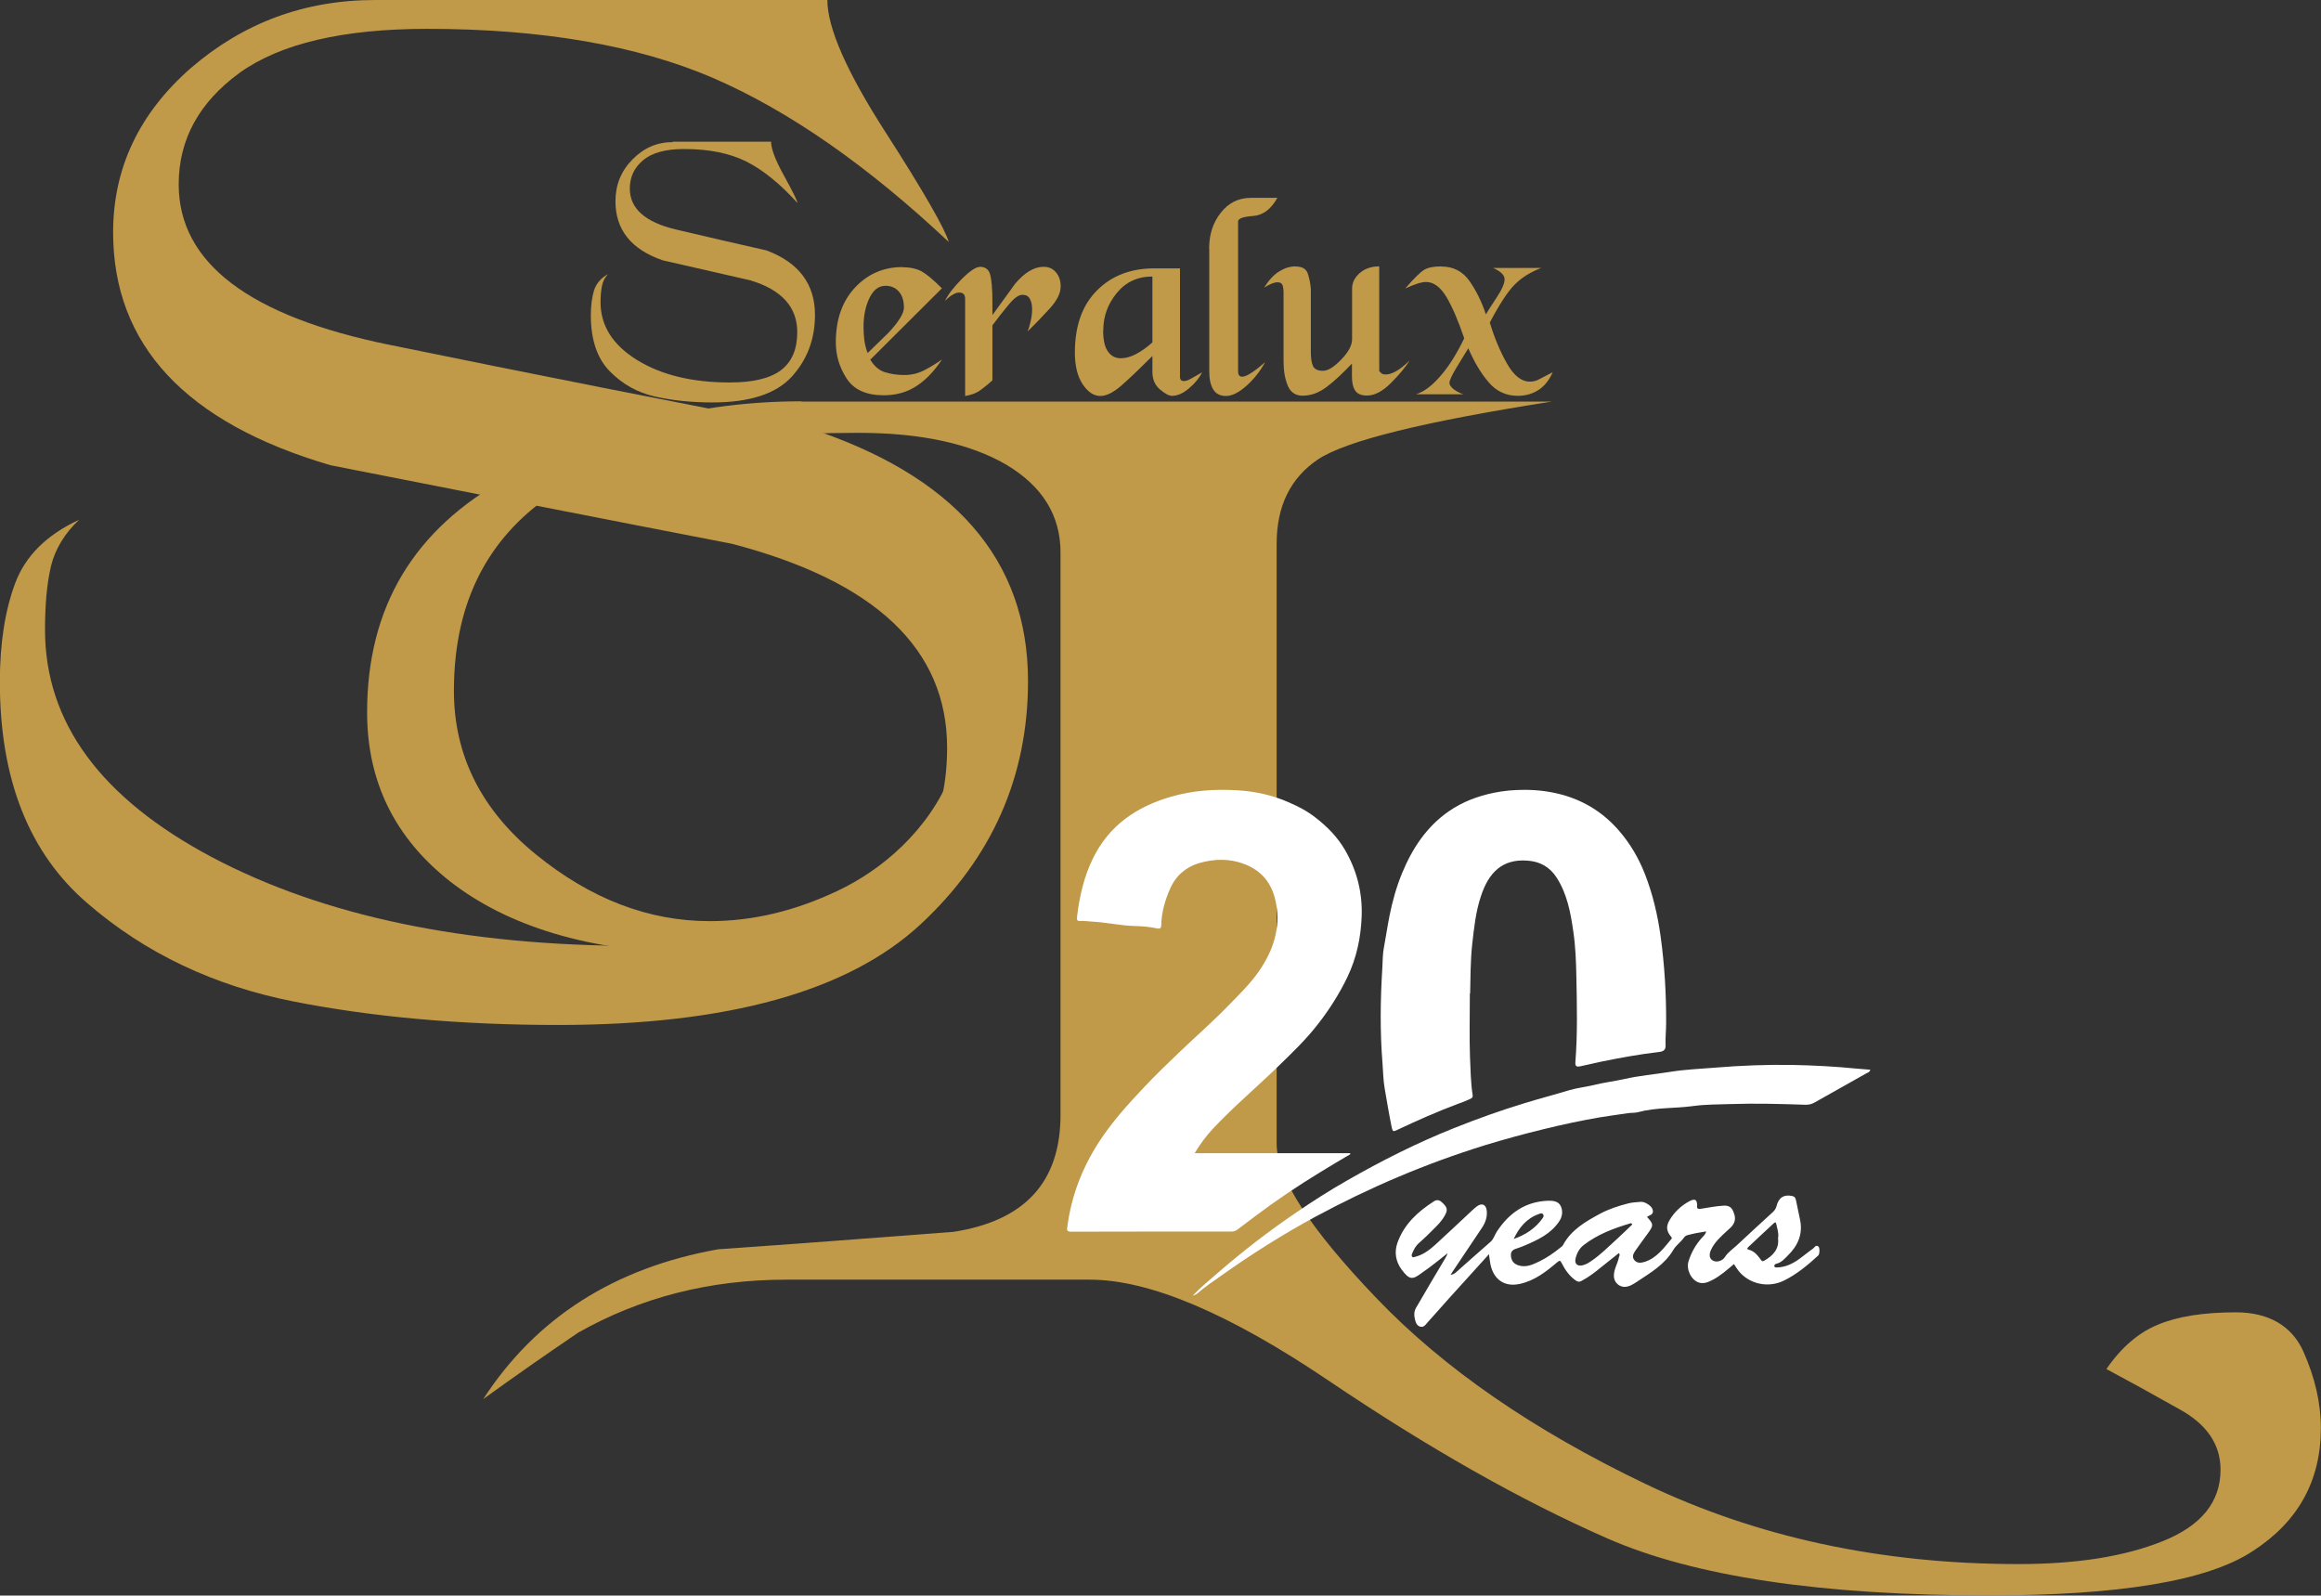
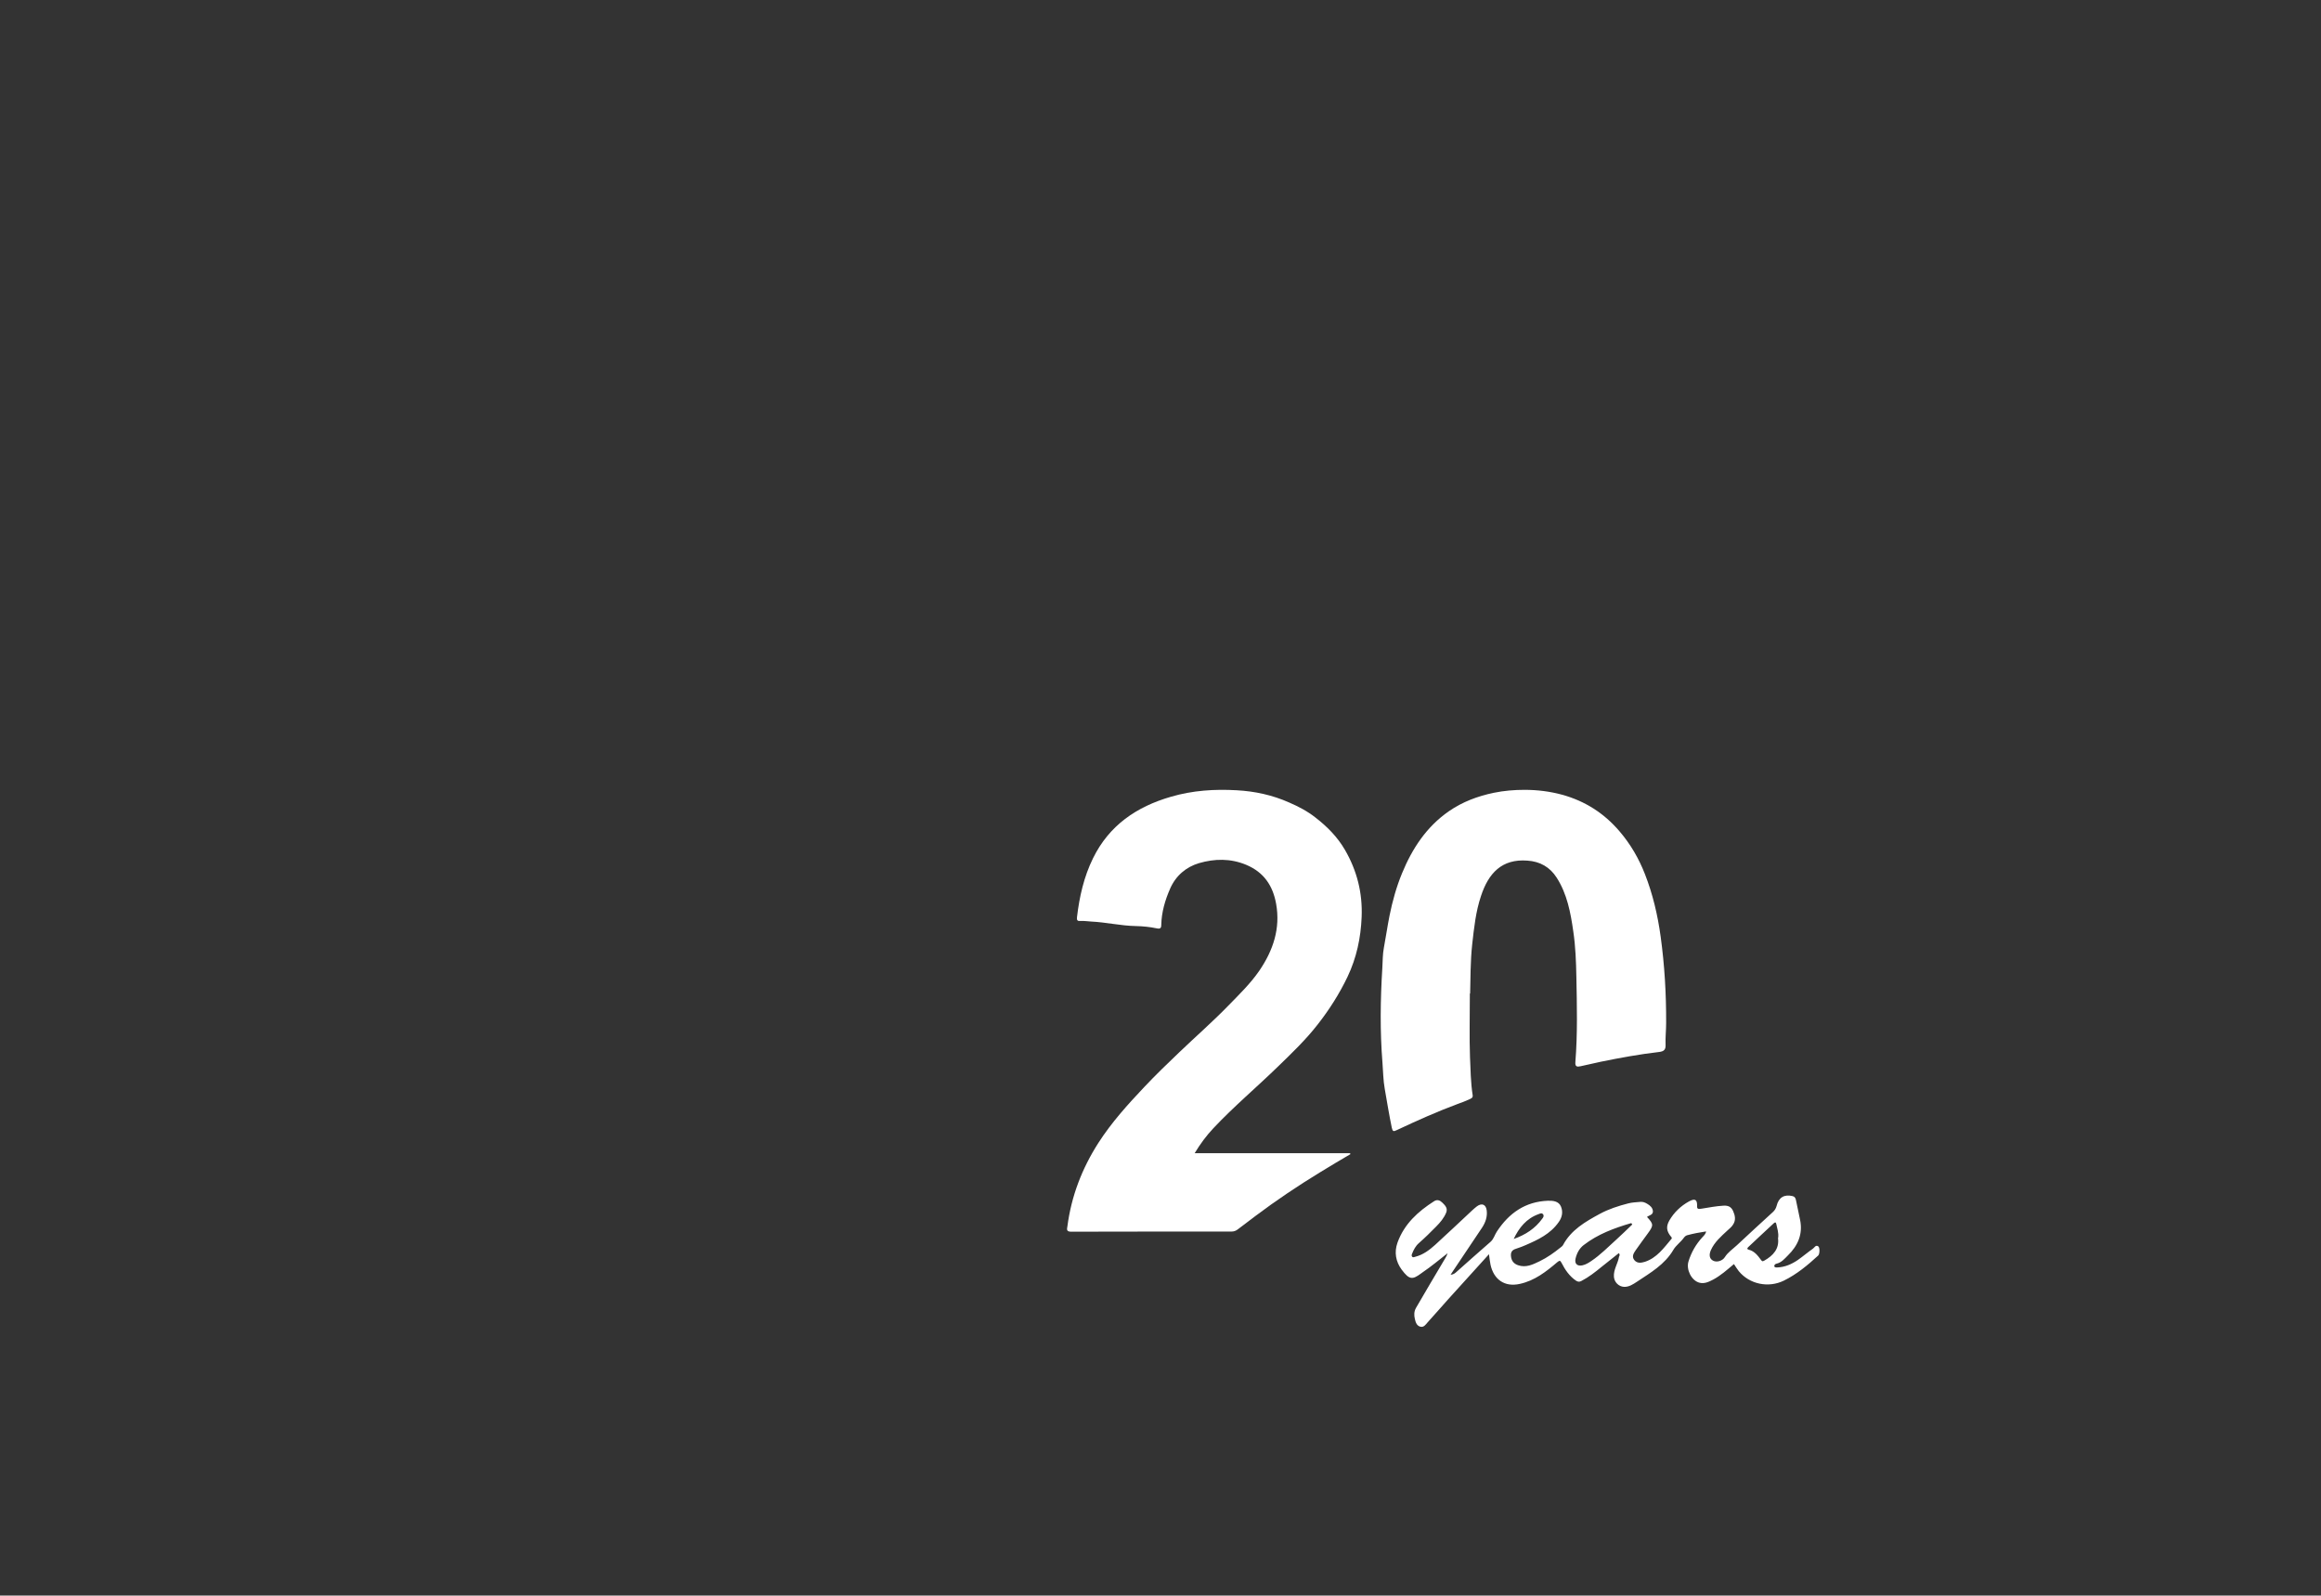
<svg xmlns="http://www.w3.org/2000/svg" id="Ebene_2" viewBox="0 0 164.95 113.39">
  <rect x="0" y="0" width="164.95" height="113.39" fill="#333333" stroke="none" />
  <defs>
    <style>.cls-1{fill:none;}.cls-2{fill-rule:evenodd;}.cls-2,.cls-3{fill:#c09949;}.cls-4{fill:#fff;}.cls-5{clip-path:url(#clippath);}</style>
    <clipPath id="clippath">
-       <rect class="cls-1" width="164.95" height="113.39" />
-     </clipPath>
+       </clipPath>
  </defs>
  <g id="Ebene_1-2">
    <g class="cls-5">
      <path class="cls-2" d="M56.98,28.54h53.3c-9.1,1.42-14.63,2.79-16.6,4.1-1.97,1.32-2.95,3.32-2.95,6v42.65c0,2.37,2.37,6.05,7.13,11,4.74,4.95,11.1,9.34,19.05,13.15,7.95,3.81,16.78,5.71,26.54,5.71,4.08,0,7.5-.52,10.26-1.63,2.74-1.1,4.1-2.79,4.1-5.08,0-1.79-.97-3.23-2.95-4.31-1.97-1.11-3.68-2.05-5.16-2.84,1.05-1.53,2.29-2.6,3.68-3.16,1.39-.58,3.23-.87,5.53-.87s3.97.95,4.79,2.79c.82,1.84,1.24,3.65,1.24,5.44,0,3.76-1.63,6.68-4.87,8.76-3.23,2.11-9.47,3.13-18.73,3.13-11.87,0-20.92-1.34-27.1-4.05-6.18-2.71-12.79-6.47-19.84-11.23-7.05-4.76-12.71-7.16-16.94-7.16h-21.6c-5.42,0-10.34,1.26-14.76,3.76-2.29,1.55-4.55,3.13-6.76,4.73,3.76-5.79,9.34-9.34,16.7-10.65,5.58-.39,11.15-.81,16.73-1.24,5.08-.79,7.6-3.55,7.6-8.32v-39.96c0-2.63-1.29-4.71-3.86-6.24-2.58-1.5-6.08-2.26-10.5-2.26-10.58,0-18.02,1.58-22.31,4.74-4.32,3.16-6.44,7.68-6.44,13.6,0,4.58,1.95,8.47,5.84,11.63,3.89,3.16,8,4.73,12.34,4.73,3.03,0,6.05-.71,9.1-2.16,3.02-1.42,6.47-4.23,8.1-8.39,0,4.47-2.16,8.29-5.24,10.16-3.08,1.87-7.63,2.65-12.71,2.65-7.86,0-13.76-2-17.7-5.08-3.92-3.08-5.9-7.08-5.9-12.02,0-7.47,3.32-13.02,9.97-16.66,6.63-3.63,13.57-5.44,20.89-5.44" />
      <path class="cls-2" d="M26.68,0h32.12c0,1.97,1.37,5.1,4.13,9.39,2.74,4.26,4.24,6.9,4.5,7.81-5.76-5.42-11.34-9.31-16.73-11.65-5.39-2.32-12.18-3.5-20.34-3.5-6,0-10.44,1.05-13.34,3.13-2.87,2.1-4.32,4.73-4.32,7.92,0,5.58,5.02,9.39,15.05,11.42,10.02,2.05,19.89,4,29.6,5.86,10.47,3.39,15.71,9.39,15.71,18.02,0,6.79-2.55,12.57-7.66,17.31-5.13,4.74-13.68,7.13-25.73,7.13-6.84,0-13.1-.55-18.76-1.66-5.66-1.11-10.58-3.42-14.71-7-4.13-3.55-6.21-8.79-6.21-15.71,0-2.76.37-5.08,1.08-7,.71-1.92,2.21-3.45,4.55-4.53-1.03.97-1.71,2.1-2,3.31-.29,1.24-.42,2.74-.42,4.5,0,6.58,3.95,11.97,11.89,16.18,7.92,4.18,17.99,6.29,30.2,6.29,7.63,0,13.2-1.16,16.73-3.45,3.53-2.31,5.29-5.87,5.29-10.63,0-7.02-5.1-11.84-15.31-14.5-9.52-1.84-19.02-3.71-28.52-5.58-10.29-3.02-15.44-8.55-15.44-16.55,0-4.55,1.84-8.45,5.53-11.68C17.29,1.63,21.62,0,26.68,0" />
      <path class="cls-3" d="M47.8,10.07h7c0,.5.3,1.3.9,2.38.6,1.09.93,1.75.99,1.99-1.25-1.38-2.47-2.37-3.65-2.96-1.18-.59-2.65-.89-4.43-.89-1.31,0-2.28.27-2.91.8-.63.53-.94,1.2-.94,2.01,0,1.42,1.09,2.39,3.28,2.91,2.19.52,4.34,1.01,6.45,1.49,2.29.87,3.43,2.39,3.43,4.58,0,1.73-.56,3.2-1.67,4.41-1.11,1.2-2.98,1.81-5.61,1.81-1.49,0-2.86-.14-4.09-.42-1.24-.28-2.3-.87-3.2-1.78-.9-.91-1.36-2.24-1.36-3.99,0-.7.08-1.29.23-1.78.16-.49.49-.87.99-1.15-.23.25-.37.53-.43.85-.06.31-.1.69-.1,1.14,0,1.67.86,3.04,2.59,4.11,1.73,1.07,3.93,1.6,6.59,1.6,1.66,0,2.88-.29,3.65-.88.77-.59,1.15-1.48,1.15-2.7,0-1.78-1.11-3.01-3.34-3.68-2.08-.47-4.15-.95-6.22-1.42-2.24-.77-3.36-2.17-3.36-4.2,0-1.16.4-2.15,1.21-2.97.8-.82,1.75-1.23,2.85-1.23" />
      <path class="cls-3" d="M64.14,18.99c.54,0,.99.1,1.35.29.36.2.84.6,1.45,1.21l-5.09,5.07c.28.46.62.76,1.04.89.41.13.88.2,1.39.2s1-.12,1.45-.36c.45-.24.86-.49,1.22-.75-.56.85-1.17,1.48-1.84,1.91-.67.43-1.43.64-2.3.64-1.24,0-2.12-.39-2.64-1.19s-.77-1.65-.77-2.57c0-1.62.45-2.91,1.36-3.89.91-.97,2.03-1.46,3.37-1.46M61.67,25.08c.49-.47.98-.95,1.46-1.42.74-.79,1.11-1.39,1.11-1.8,0-.49-.12-.87-.36-1.14-.24-.27-.55-.41-.94-.41-.49,0-.87.29-1.15.87-.28.58-.42,1.26-.42,2.06,0,.33.02.65.06.95.04.3.12.6.23.89" />
      <path class="cls-3" d="M69.63,18.96c.39,0,.64.18.74.55.1.37.16,1.01.16,1.94v.94c.53-.74,1.07-1.48,1.61-2.22.68-.81,1.36-1.21,2.03-1.21.38,0,.67.14.89.41.22.27.32.6.32.99,0,.48-.26,1-.79,1.58-.53.58-1.05,1.12-1.57,1.62.07-.14.14-.37.22-.7.08-.33.11-.62.11-.87,0-.31-.05-.56-.16-.75-.1-.2-.28-.29-.53-.29-.27,0-.6.24-.99.72-.4.48-.78.96-1.14,1.45v3.91c-.24.22-.52.45-.83.68s-.69.37-1.11.43v-6.91c0-.29-.14-.44-.42-.44-.13,0-.27.04-.44.14-.17.09-.36.24-.57.45.22-.46.62-.97,1.19-1.55.57-.57,1-.86,1.28-.86" />
      <path class="cls-3" d="M83.86,19.07v7.74c.01.18.1.27.27.27.13,0,.27-.04.45-.14s.46-.25.85-.48c-.18.38-.48.75-.91,1.12-.43.37-.83.55-1.22.55-.22,0-.51-.15-.87-.46-.36-.31-.53-.72-.53-1.24v-1.13c-.85.85-1.57,1.54-2.16,2.06-.59.52-1.1.78-1.53.78-.48,0-.9-.28-1.27-.84-.37-.56-.55-1.31-.55-2.24,0-1.9.52-3.37,1.57-4.42,1.04-1.05,2.41-1.57,4.08-1.57h1.82ZM78.4,23.47c0,.69.11,1.19.34,1.51.22.32.53.48.92.48.34,0,.69-.1,1.08-.3.38-.2.77-.48,1.16-.83v-4.68c-1.05,0-1.89.39-2.53,1.17s-.96,1.66-.96,2.65" />
-       <path class="cls-3" d="M85.93,17.68c0-1,.27-1.86.83-2.56.55-.71,1.27-1.06,2.14-1.06h1.88c-.45.81-1.02,1.24-1.73,1.29-.71.05-1.06.18-1.06.39v10.65c0,.25.1.38.29.38.17,0,.39-.1.68-.29.29-.19.6-.44.95-.74-.35.64-.79,1.2-1.33,1.68-.54.48-1.02.72-1.45.72s-.72-.16-.91-.47c-.19-.31-.28-.74-.28-1.29v-8.7Z" />
      <path class="cls-3" d="M92.09,18.94c.46,0,.75.17.86.52.11.35.18.7.21,1.07v4.49c0,.43.05.76.15.99.11.23.34.34.72.34.35,0,.78-.27,1.29-.8.51-.53.77-1.01.77-1.43v-3.6c0-.43.18-.8.55-1.12s.83-.47,1.38-.47v7.43c.04.06.09.11.16.17.06.06.17.08.32.08.2,0,.43-.07.7-.22.27-.15.6-.4.99-.78-.31.49-.76,1.03-1.35,1.62-.59.59-1.16.88-1.69.88-.39,0-.67-.11-.83-.34-.16-.23-.24-.57-.24-1.01v-.92c-.66.69-1.25,1.25-1.8,1.66-.54.41-1.11.62-1.71.62-.5,0-.85-.24-1.05-.71-.2-.48-.3-1.05-.3-1.73v-4.85c0-.26-.03-.46-.08-.58-.06-.13-.17-.19-.36-.19-.22,0-.54.13-.94.38.32-.52.67-.9,1.05-1.14.38-.24.77-.37,1.19-.37" />
      <path class="cls-3" d="M102.44,18.94c.84,0,1.5.34,1.98,1.01.48.68.88,1.48,1.18,2.39.13-.22.38-.62.76-1.19.38-.57.57-1.01.57-1.3s-.27-.57-.82-.81h3.43c-.74.28-1.36.66-1.86,1.15-.5.49-1.1,1.4-1.8,2.73.31,1.04.71,2.01,1.2,2.88.49.88,1.04,1.32,1.64,1.32.21,0,.41-.04.59-.13.18-.09.53-.27,1.04-.54-.24.55-.57.97-.99,1.25-.43.28-.92.43-1.5.43-.82,0-1.51-.32-2.05-.95-.55-.63-1.03-1.44-1.46-2.43-.24.38-.52.84-.85,1.39-.33.55-.49.91-.49,1.08,0,.13.1.27.29.43.2.16.43.28.71.37h-3.37c.56-.18,1.14-.61,1.73-1.3.6-.68,1.16-1.58,1.69-2.68-.42-1.24-.84-2.22-1.26-2.93-.43-.71-.91-1.07-1.45-1.07-.32,0-.81.15-1.48.46.63-.73,1.08-1.17,1.35-1.33s.68-.24,1.22-.24" />
    </g>
    <path class="cls-4" d="M84.91,81.95h11.04s.01.05.02.07c-.71.42-1.43.84-2.14,1.28-1.59.97-3.14,2.01-4.63,3.13-.41.31-.82.63-1.24.94-.13.1-.27.15-.44.15-3.8,0-7.6,0-11.4.01-.36,0-.29-.19-.26-.39.28-2.14,1.04-4.11,2.2-5.92.93-1.45,2.08-2.72,3.26-3.97.81-.86,1.66-1.68,2.51-2.49,1.14-1.09,2.33-2.13,3.43-3.26.78-.8,1.6-1.59,2.24-2.52.98-1.44,1.51-3,1.19-4.76-.23-1.27-.86-2.23-2.12-2.76-1.13-.47-2.26-.44-3.36-.12-.91.27-1.65.89-2.05,1.81-.36.82-.61,1.67-.63,2.57,0,.24-.07.31-.34.25-.48-.1-.98-.15-1.48-.16-1.06-.02-2.1-.27-3.16-.32-.25-.01-.51-.06-.76-.04-.21.02-.28-.05-.25-.27.17-1.45.49-2.87,1.14-4.19,1.15-2.34,3.09-3.66,5.54-4.37,1.54-.45,3.1-.55,4.67-.46,1.29.07,2.54.34,3.73.87.67.29,1.3.62,1.87,1.07.83.64,1.56,1.38,2.09,2.29.86,1.48,1.26,3.07,1.19,4.78-.06,1.48-.36,2.89-1,4.24-.58,1.21-1.29,2.33-2.12,3.39-.84,1.08-1.82,2.02-2.8,2.97-1.52,1.48-3.15,2.85-4.61,4.4-.5.53-.93,1.11-1.33,1.77Z" />
    <path class="cls-4" d="M104.46,70.59c0,1.71-.04,3.12.01,4.52.04.9.05,1.82.19,2.72.03.2-.13.24-.23.29-.27.13-.55.23-.83.33-1.47.55-2.91,1.19-4.33,1.86-.24.12-.3.1-.36-.18-.19-.92-.34-1.84-.5-2.76-.11-.61-.11-1.23-.16-1.84-.18-2.24-.15-4.49-.01-6.74.03-.48.02-.98.11-1.44.14-.75.25-1.51.4-2.27.21-1.04.49-2.05.89-3.02.72-1.75,1.73-3.3,3.33-4.41.97-.67,2.04-1.07,3.19-1.31.73-.15,1.45-.21,2.18-.21.91,0,1.81.11,2.69.35,1.62.45,2.97,1.31,4.07,2.6.78.91,1.37,1.93,1.8,3.03.56,1.43.91,2.92,1.12,4.45.28,2.04.4,4.09.39,6.15,0,.51-.06,1.02-.04,1.52.02.37-.12.49-.47.53-1.38.16-2.75.41-4.12.69-.48.1-.96.21-1.44.32-.26.06-.41.04-.38-.3.16-2.02.11-4.03.07-6.05-.02-1.08-.06-2.16-.22-3.24-.19-1.33-.44-2.66-1.18-3.81-.48-.75-1.18-1.15-2.08-1.21-1.82-.14-2.77.9-3.3,2.52-.37,1.1-.49,2.25-.62,3.4-.14,1.27-.12,2.55-.15,3.53Z" />
    <path class="cls-4" d="M115.04,89.06c-.41.33-.82.65-1.22.97-.45.37-.91.73-1.43,1-.15.08-.25.07-.4-.03-.46-.32-.76-.76-1.01-1.25-.09-.17-.13-.2-.31-.05-.79.67-1.6,1.31-2.66,1.54-1.08.24-1.85-.31-2.08-1.36-.05-.23-.07-.47-.11-.75-.98,1.08-1.93,2.13-2.88,3.18-.49.55-.98,1.11-1.47,1.65-.14.16-.28.39-.53.32-.27-.07-.34-.34-.39-.56-.06-.25-.06-.52.08-.77.69-1.18,1.38-2.36,2.08-3.53.07-.11.13-.23.17-.36-.59.46-1.16.94-1.78,1.36-.04.03-.08.05-.11.08-.61.45-.83.46-1.38-.28-.41-.56-.54-1.22-.29-1.92.48-1.32,1.45-2.2,2.59-2.93.24-.16.44-.06.61.11.19.19.38.38.26.69-.16.39-.43.71-.72,1-.39.4-.8.8-1.22,1.17-.24.21-.37.47-.48.74-.03.07-.06.16,0,.23.07.07.15.02.23,0,.55-.14,1-.48,1.41-.85.88-.8,1.75-1.63,2.62-2.44.11-.1.22-.2.34-.29.35-.26.65-.14.7.3.05.45-.09.84-.33,1.21-.69,1.03-1.38,2.06-2.07,3.09-.05.08-.1.15-.17.26.2-.01.32-.11.43-.21.8-.71,1.6-1.43,2.41-2.13.23-.2.29-.49.45-.73.86-1.31,2.02-2.13,3.63-2.19.36-.01.76.03.92.4.16.37.1.76-.15,1.11-.59.85-1.47,1.26-2.37,1.65-.19.08-.38.16-.58.22-.27.08-.48.18-.45.54.03.34.19.55.5.66.57.2,1.06-.05,1.54-.28.54-.26,1.03-.61,1.5-.99.05-.04.12-.09.15-.14.58-1.1,1.6-1.68,2.63-2.24.63-.34,1.31-.56,2.01-.74.3-.08.58-.08.87-.11.18-.02.34.05.49.14.21.12.39.29.4.53.01.26-.27.28-.42.4.47.51.48.6.06,1.17-.29.4-.58.79-.86,1.19-.15.22-.31.46-.09.72.2.23.47.19.74.11.85-.28,1.34-.98,1.88-1.62.04-.04.05-.08,0-.14-.35-.41-.39-.74-.14-1.18.33-.57.81-1.03,1.39-1.35.44-.24.6-.14.58.36,0,.17.08.2.34.15.51-.08,1.01-.18,1.53-.21.33-.02.55.07.69.38.14.32.21.64,0,.96-.1.17-.26.29-.4.42-.45.42-.92.82-1.18,1.4-.15.34-.1.62.16.75.26.14.67.01.83-.25.22-.35.56-.57.85-.84.85-.8,1.71-1.58,2.57-2.37.13-.12.21-.25.26-.43.15-.61.54-.84,1.14-.7.16.04.21.15.24.3.09.46.19.92.29,1.39.21,1.01-.16,1.84-.87,2.53-.23.23-.45.5-.8.58-.1.02-.18.1-.16.19.02.09.13.08.21.08.54-.02,1.02-.23,1.46-.53.37-.26.71-.55,1.08-.81.11-.08.19-.28.37-.16.12.08.11.54,0,.65-.75.69-1.53,1.34-2.45,1.79-1.09.53-2.43.26-3.2-.68-.12-.15-.22-.32-.34-.5-.48.4-.94.82-1.49,1.11-.31.16-.62.31-.98.21-.56-.16-.94-.94-.76-1.51.2-.65.53-1.22.99-1.72.1-.11.23-.22.26-.41-.46.07-.9.15-1.34.27-.11.03-.18.1-.24.18-.22.31-.56.54-.74.85-.62,1.06-1.64,1.64-2.6,2.28-.26.17-.55.37-.91.36-.38-.02-.69-.33-.72-.71-.04-.52.28-.94.36-1.42.01-.06.09-.11.01-.25ZM116,87.01s-.05-.06-.07-.09c-1.2.35-2.37.78-3.38,1.56-.31.24-.49.58-.58.97-.08.36.13.55.49.47.23-.05.43-.17.62-.3.66-.44,1.2-1,1.78-1.52.39-.35.76-.72,1.14-1.08ZM126.37,87.97c.05-.37-.07-.67-.13-.98-.03-.16-.1-.13-.18-.06-.6.56-1.21,1.12-1.81,1.69-.08.08-.12.15.03.19.4.1.63.4.86.71.07.09.1.15.24.07.65-.37,1.08-.85.98-1.61ZM107.57,88.05c.83-.29,1.53-.74,2.04-1.45.07-.09.14-.2.05-.31-.09-.11-.2-.05-.31-.01-.87.31-1.4.97-1.78,1.78Z" />
-     <path class="cls-4" d="M84.78,92.06c.56-.59,1.2-1.11,1.81-1.64,1.76-1.53,3.61-2.95,5.54-4.26,1.17-.8,2.36-1.56,3.59-2.26,2.46-1.41,4.98-2.68,7.61-3.73,1.63-.65,3.29-1.25,4.98-1.76,1.06-.33,2.14-.61,3.2-.93.57-.17,1.17-.23,1.75-.37.72-.18,1.47-.27,2.19-.43,1.05-.24,2.13-.33,3.19-.5,1.09-.18,2.19-.22,3.28-.31,1.82-.15,3.64-.22,5.46-.19,1.52.03,3.05.11,4.56.26.31.03.63.05.98.08-.04.17-.16.2-.25.24-1.24.7-2.49,1.4-3.73,2.1-.2.11-.39.15-.62.15-1.78-.06-3.55-.11-5.33-.05-.89.03-1.78.02-2.65.14-1.31.18-2.65.09-3.94.44-.23.06-.48.03-.72.07-.67.1-1.35.19-2.02.3-1.32.23-2.63.51-3.94.83-1.4.34-2.79.72-4.17,1.14-4.2,1.3-8.22,3.01-12.09,5.1-2.29,1.24-4.49,2.63-6.62,4.14-.6.42-1.21.83-1.76,1.31-.08.07-.2.1-.31.15h0Z" />
  </g>
</svg>